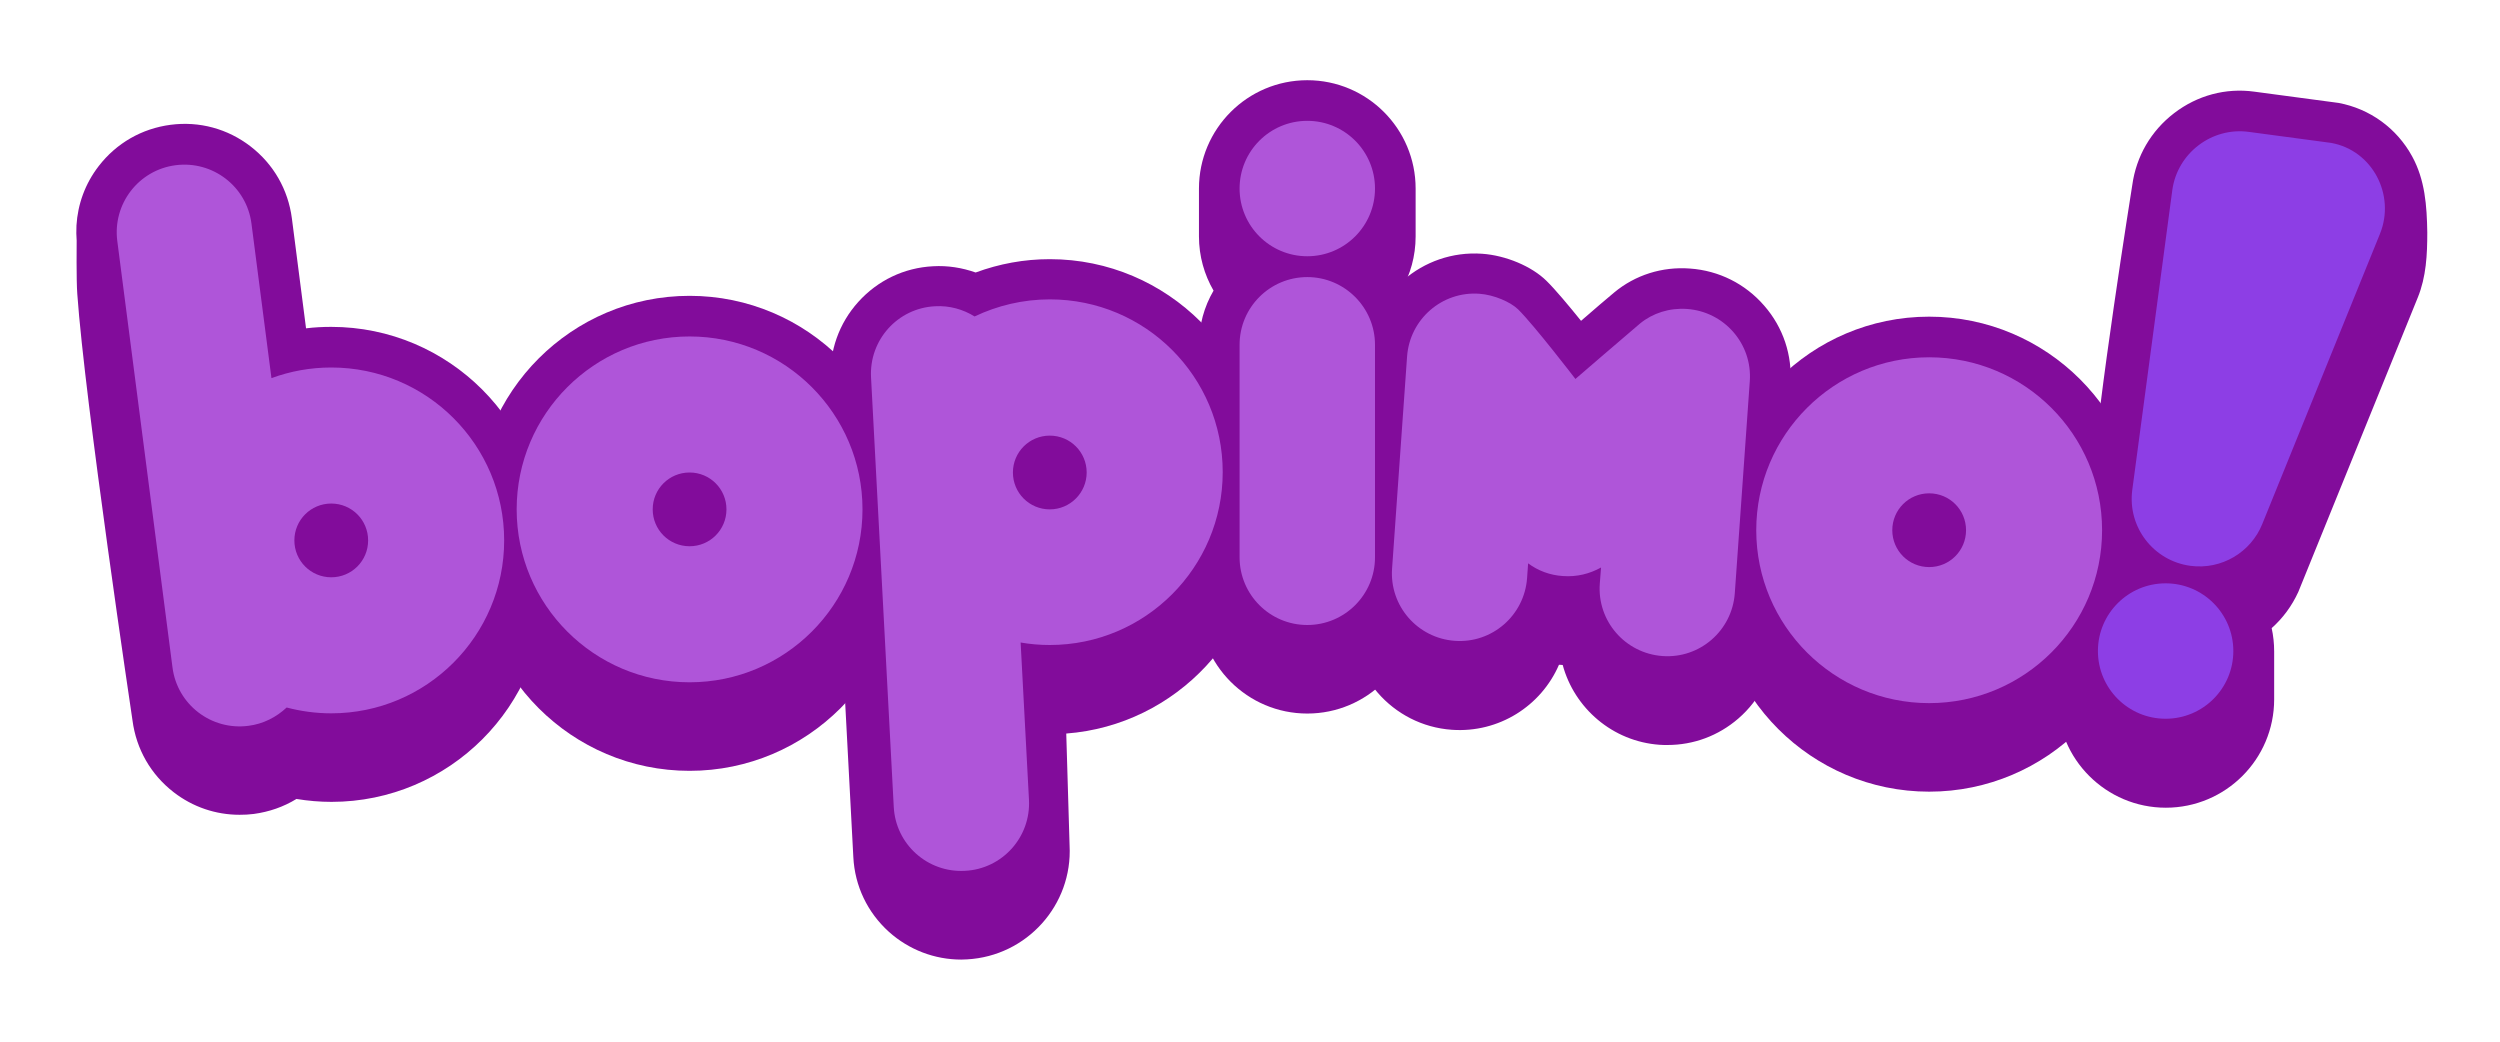
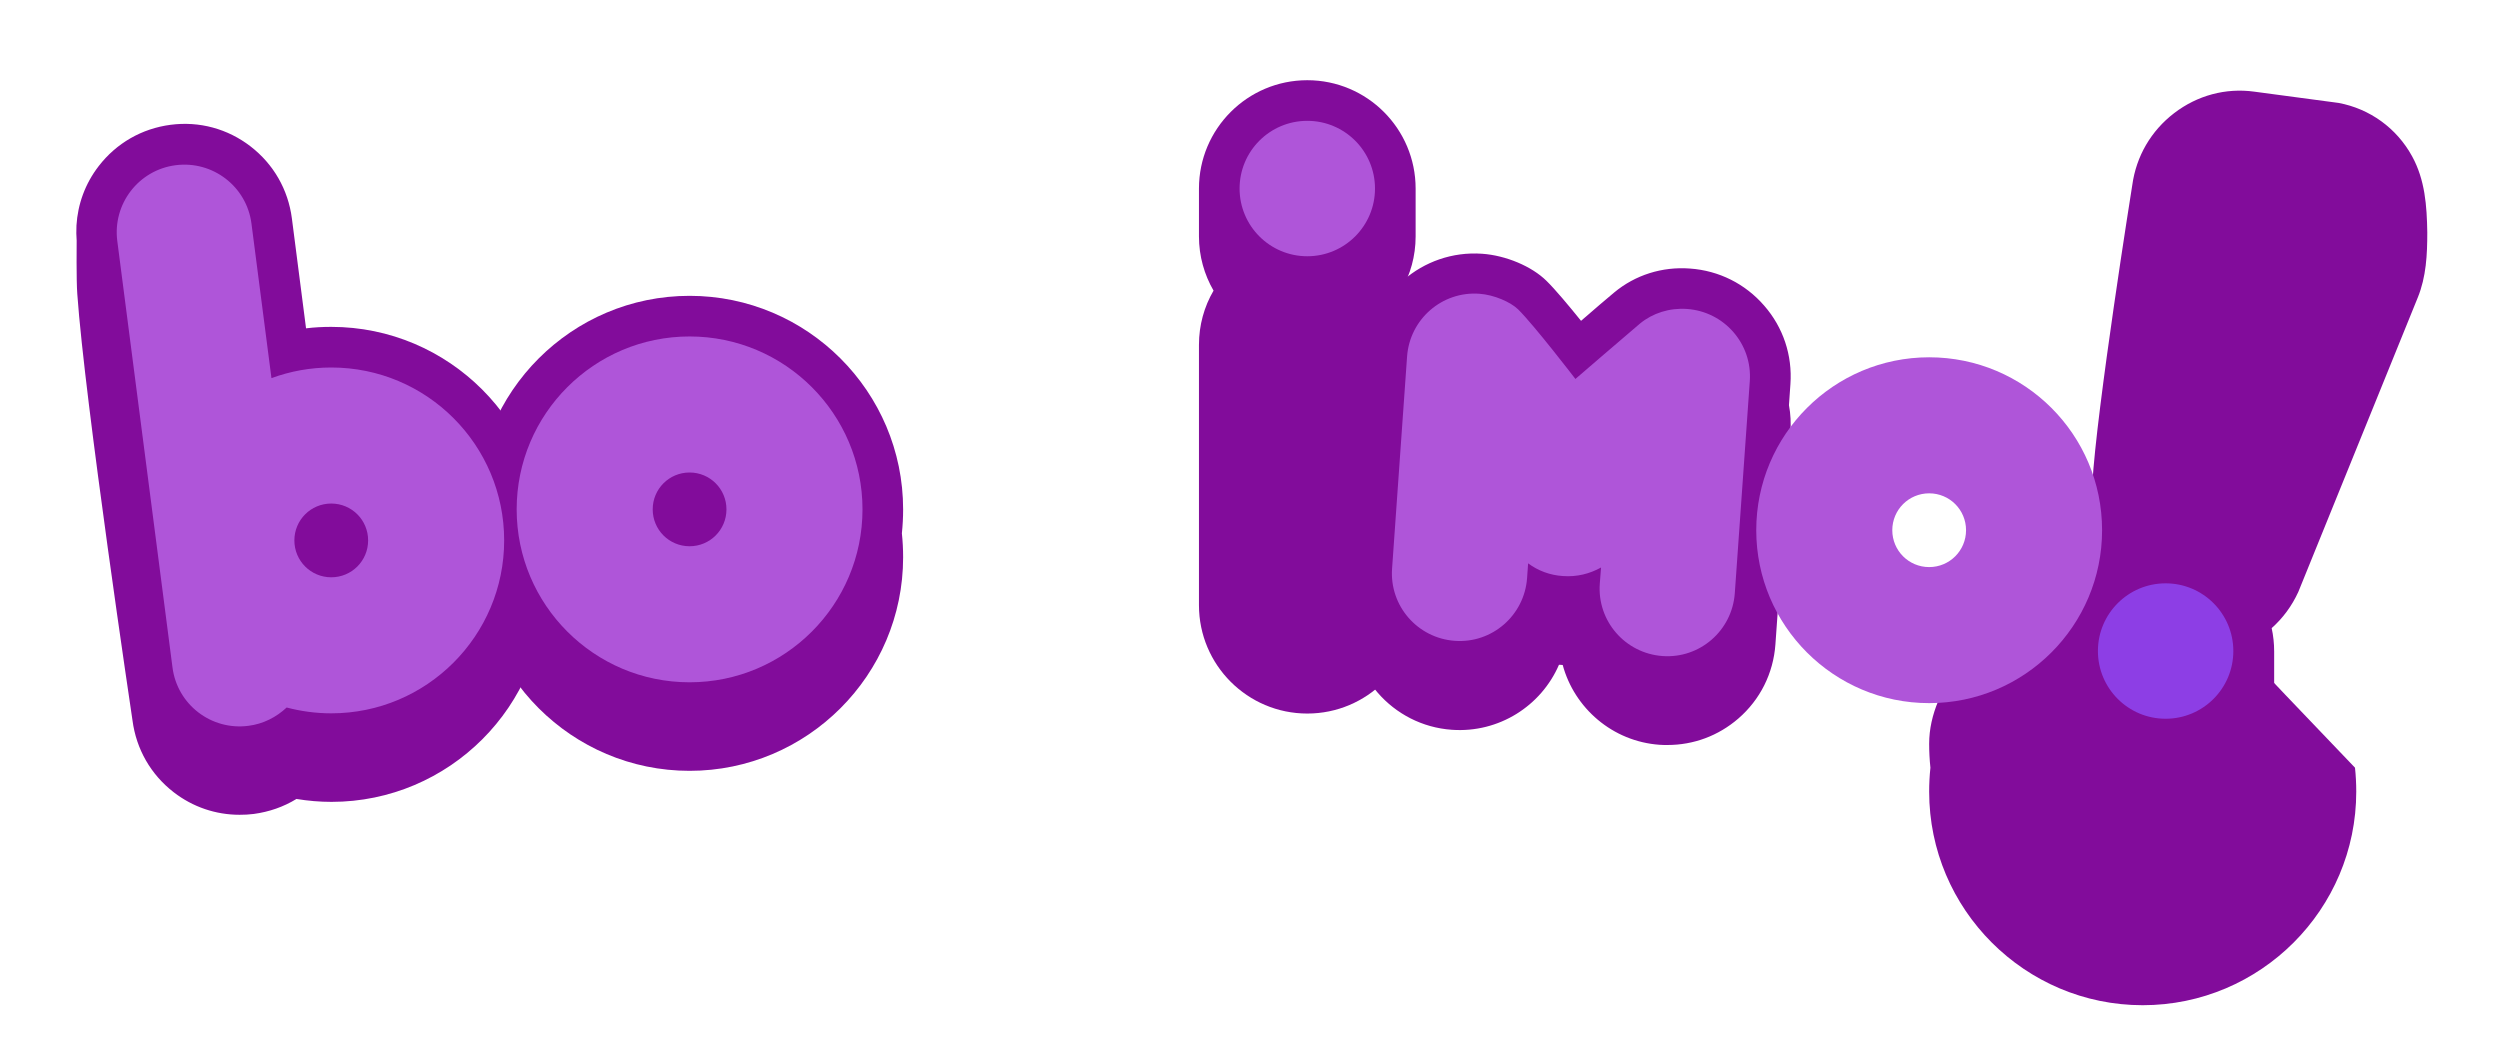
<svg xmlns="http://www.w3.org/2000/svg" version="1.1" x="0px" y="0px" viewBox="0 0 1200 500" style="enable-background:new 0 0 1200 500;" xml:space="preserve">
  <style type="text/css">
	.st0{fill:#820C9B;}
	.st1{fill:#AF55D9;}
	.st2{fill:#8D3EE5;}
	.st3{opacity:0.59;}
</style>
  <g id="Back">
    <path class="st0" d="M679.5,90.5c0-28.7-23.3-52-52-52s-52,23.3-52,52v23c0,9.5,2.6,18.4,7,26c-4.5,7.7-7,16.6-7,26v23v79v23   c0,28.7,23.3,52,52,52s52-23.3,52-52v-23v-79v-23c0-9.5-2.6-18.4-7-26c4.5-7.7,7-16.6,7-26V90.5z" />
    <path class="st0" d="M859.4,184.4c1-13.9-3.5-27.3-12.6-37.7c-9.1-10.5-21.7-16.8-35.6-17.8c-13.4-1-26.3,3.1-36.4,11.5l0,0   c-3.5,2.9-9.8,8.3-15.9,13.6c-5.9-7.3-12.4-15.1-16.6-19.2c-7.1-7-19.5-12.2-30.9-13c-28.6-2-53.5,19.6-55.5,48.2l-7.2,101.8   c-0.3,4.4-0.1,8.8,0.7,13l-0.7,10c-2,28.6,19.6,53.5,48.2,55.5c22.6,1.6,42.9-11.5,51.4-31.2c0.2,0,0.4,0,0.5,0   c0.4,0,0.9,0.1,1.3,0.1c5.6,20.7,23.9,36.7,46.5,38.3c1.3,0.1,2.5,0.1,3.8,0.1c12.5,0,24.4-4.4,34-12.7   c10.5-9.1,16.8-21.7,17.8-35.6l7.2-101.8c0.3-4.4,0.1-8.8-0.7-13L859.4,184.4z" />
    <path class="st0" d="M261.5,259.4c0-56.5-46-102.5-102.5-102.5c-4.1,0-8.1,0.2-12.1,0.7l-6.8-52.8c-1.8-13.8-8.8-26-19.8-34.5   c-11-8.5-24.6-12.2-38.4-10.4c-13.8,1.8-26,8.8-34.5,19.8c-6.5,8.4-10.1,18.3-10.7,28.6l0,0l0,0.2c-0.1,2.3-0.1,4.7,0.1,7   c0,0-0.2,19.2,0.3,25.6c3.6,51.5,26.5,204.7,26.5,204.7c1.8,13.8,8.8,26,19.8,34.5c9.2,7.1,20.2,10.8,31.6,10.8   c2.3,0,4.5-0.1,6.8-0.4c7.4-1,14.3-3.4,20.5-7.2c5.5,0.9,11.1,1.4,16.8,1.4c56.5,0,102.5-46,102.5-102.5c0-3.9-0.2-7.7-0.6-11.5   C261.3,267.1,261.5,263.3,261.5,259.4z" />
    <path class="st0" d="M433.5,244.5c0-56.5-46-102.5-102.5-102.5s-102.5,46-102.5,102.5c0,3.9,0.2,7.7,0.6,11.5   c-0.4,3.8-0.6,7.6-0.6,11.5c0,56.5,46,102.5,102.5,102.5s102.5-46,102.5-102.5c0-3.9-0.2-7.7-0.6-11.5   C433.3,252.2,433.5,248.4,433.5,244.5z" />
-     <path class="st0" d="M513.4,405.8c1.5,28.6-20.5,53.1-49.2,54.7c-0.9,0-1.9,0.1-2.8,0.1c-12.8,0-25.1-4.7-34.7-13.3   c-10.3-9.3-16.4-22-17.1-35.9l-10.9-206.1c-0.2-3.8,0-7.6,0.6-11.2l-0.6-11.7c-0.7-13.9,4-27.2,13.3-37.5   c9.3-10.3,22-16.4,35.9-17.1c7-0.4,13.9,0.7,20.4,3c11.4-4.2,23.3-6.4,35.6-6.4c56.5,0,102.5,46,102.5,102.5   c0,3.9-0.2,7.7-0.6,11.5c0.4,3.8,0.6,7.6,0.6,11.5c0,53.9-41.8,98.2-94.6,102.2L513.4,405.8z" />
-     <path class="st0" d="M1028.5,254.5c0-56.5-46-102.5-102.5-102.5s-102.5,46-102.5,102.5c0,3.9,0.2,7.7,0.6,11.5   c-0.4,3.8-0.6,7.6-0.6,11.5c0,56.5,46,102.5,102.5,102.5s102.5-46,102.5-102.5c0-3.9-0.2-7.7-0.6-11.5   C1028.3,262.2,1028.5,258.4,1028.5,254.5z" />
+     <path class="st0" d="M1028.5,254.5s-102.5,46-102.5,102.5c0,3.9,0.2,7.7,0.6,11.5   c-0.4,3.8-0.6,7.6-0.6,11.5c0,56.5,46,102.5,102.5,102.5s102.5-46,102.5-102.5c0-3.9-0.2-7.7-0.6-11.5   C1028.3,262.2,1028.5,258.4,1028.5,254.5z" />
    <path class="st0" d="M1157.8,75c-7.4-13.5-20.3-22.8-35.3-25.6l-40.4-5.4c-13.8-1.9-27.4,1.8-38.5,10.3   c-11.1,8.5-18.2,20.7-20.1,34.5c0,0-17.2,107.6-19.2,143.8c-0.3,5.7-0.2,16.3,0,23c0.2,6,0.5,11.9,1.5,17.6   c-11.1,9.5-18.2,23.7-18.2,39.5v23c0,28.7,23.3,52,52,52s52-23.3,52-52v-23c0-3.8-0.4-7.6-1.2-11.2c5.3-4.7,9.7-10.6,12.8-17.4   l57.3-141.2c4.1-10,4.6-20.7,4.6-31.3C1164.9,98.7,1164,86.3,1157.8,75z" />
  </g>
  <g id="Letters">
    <circle class="st1" cx="627.5" cy="90.5" r="32.5" />
    <circle class="st2" cx="1039.5" cy="312.5" r="32.5" />
-     <path class="st1" d="M627.5,133c-17.9,0-32.5,14.5-32.5,32.5v102c0,17.9,14.5,32.5,32.5,32.5c17.9,0,32.5-14.5,32.5-32.5v-102   C660,147.6,645.4,133,627.5,133z" />
    <path d="M83,316.5" />
    <path d="M56,111.5" />
    <path class="st3" d="M896.8,19.9" />
-     <path class="st3" d="M896.9,19.9" />
-     <path class="st2" d="M1119,68.6l-39.6-5.3c-17.7-2.4-34.3,10.2-36.7,28l-19.2,143.8l0,0l0,0v0l0,0c-2.4,17.8,10.1,34.1,27.9,36.5   c15,2,29.1-6.6,34.5-20.1l0,0c0,0,0,0,0,0l56.5-139.3C1149.9,93.6,1138.8,72.2,1119,68.6z" />
    <path class="st1" d="M787.2,155.3c6.1-5,14.1-7.6,22.6-7c17.9,1.3,31.4,16.8,30.1,34.7l-7.2,101.8c-1.3,17.9-16.8,31.4-34.7,30.1   s-31.4-16.8-30.1-34.7l0.6-7.8c-5.4,3-11.6,4.6-18.3,4.1c-6.3-0.4-12-2.6-16.7-6.1l-0.5,7.1c-1.3,17.9-16.8,31.4-34.7,30.1   c-17.9-1.3-31.4-16.8-30.1-34.7l7.2-101.8c1.3-17.9,16.8-31.4,34.7-30.1c7.1,0.5,15,4,18.6,7.5c7.8,7.7,27.5,33.4,27.5,33.4   S779.4,161.9,787.2,155.3z" />
    <path class="st1" d="M331,161.5c-45.8,0-83,37.2-83,83s37.2,83,83,83c45.8,0,83-37.2,83-83S376.8,161.5,331,161.5z M331,262.2   c-9.8,0-17.7-7.9-17.7-17.7s7.9-17.7,17.7-17.7c9.8,0,17.7,7.9,17.7,17.7S340.8,262.2,331,262.2z" />
    <path class="st1" d="M159,176.4c-10.1,0-19.7,1.8-28.7,5.1l-9.6-74.2c-2.3-17.8-18.6-30.3-36.4-28s-30.3,18.6-28,36.4l26.5,204.7   c2.3,17.8,18.6,30.3,36.4,28c7.2-0.9,13.5-4.2,18.4-8.8c6.8,1.8,14,2.8,21.4,2.8c45.8,0,83-37.2,83-83S204.9,176.4,159,176.4z    M159,277.1c-9.8,0-17.7-7.9-17.7-17.7s7.9-17.7,17.7-17.7c9.8,0,17.7,7.9,17.7,17.7S168.8,277.1,159,277.1z" />
-     <path class="st1" d="M503.9,143.7c-12.9,0-25.2,3-36.1,8.2c-5.5-3.4-12-5.3-19-4.9c-17.9,0.9-31.7,16.2-30.7,34.2l10.9,206.1   c0.9,17.9,16.2,31.7,34.2,30.7c17.9-0.9,31.7-16.2,30.7-34.2l-4-75.4c4.5,0.8,9.2,1.2,14,1.2c45.8,0,83-37.2,83-83   C586.9,180.8,549.8,143.7,503.9,143.7z M503.9,244.5c-9.8,0-17.7-7.9-17.7-17.7c0-9.8,7.9-17.7,17.7-17.7s17.7,7.9,17.7,17.7   C521.6,236.5,513.7,244.5,503.9,244.5z" />
    <path class="st1" d="M926,171.5c-45.8,0-83,37.2-83,83c0,45.8,37.2,83,83,83c45.8,0,83-37.2,83-83   C1009,208.6,971.8,171.5,926,171.5z M926,272.2c-9.8,0-17.7-7.9-17.7-17.7c0-9.8,7.9-17.7,17.7-17.7c9.8,0,17.7,7.9,17.7,17.7   C943.7,264.3,935.8,272.2,926,272.2z" />
  </g>
</svg>